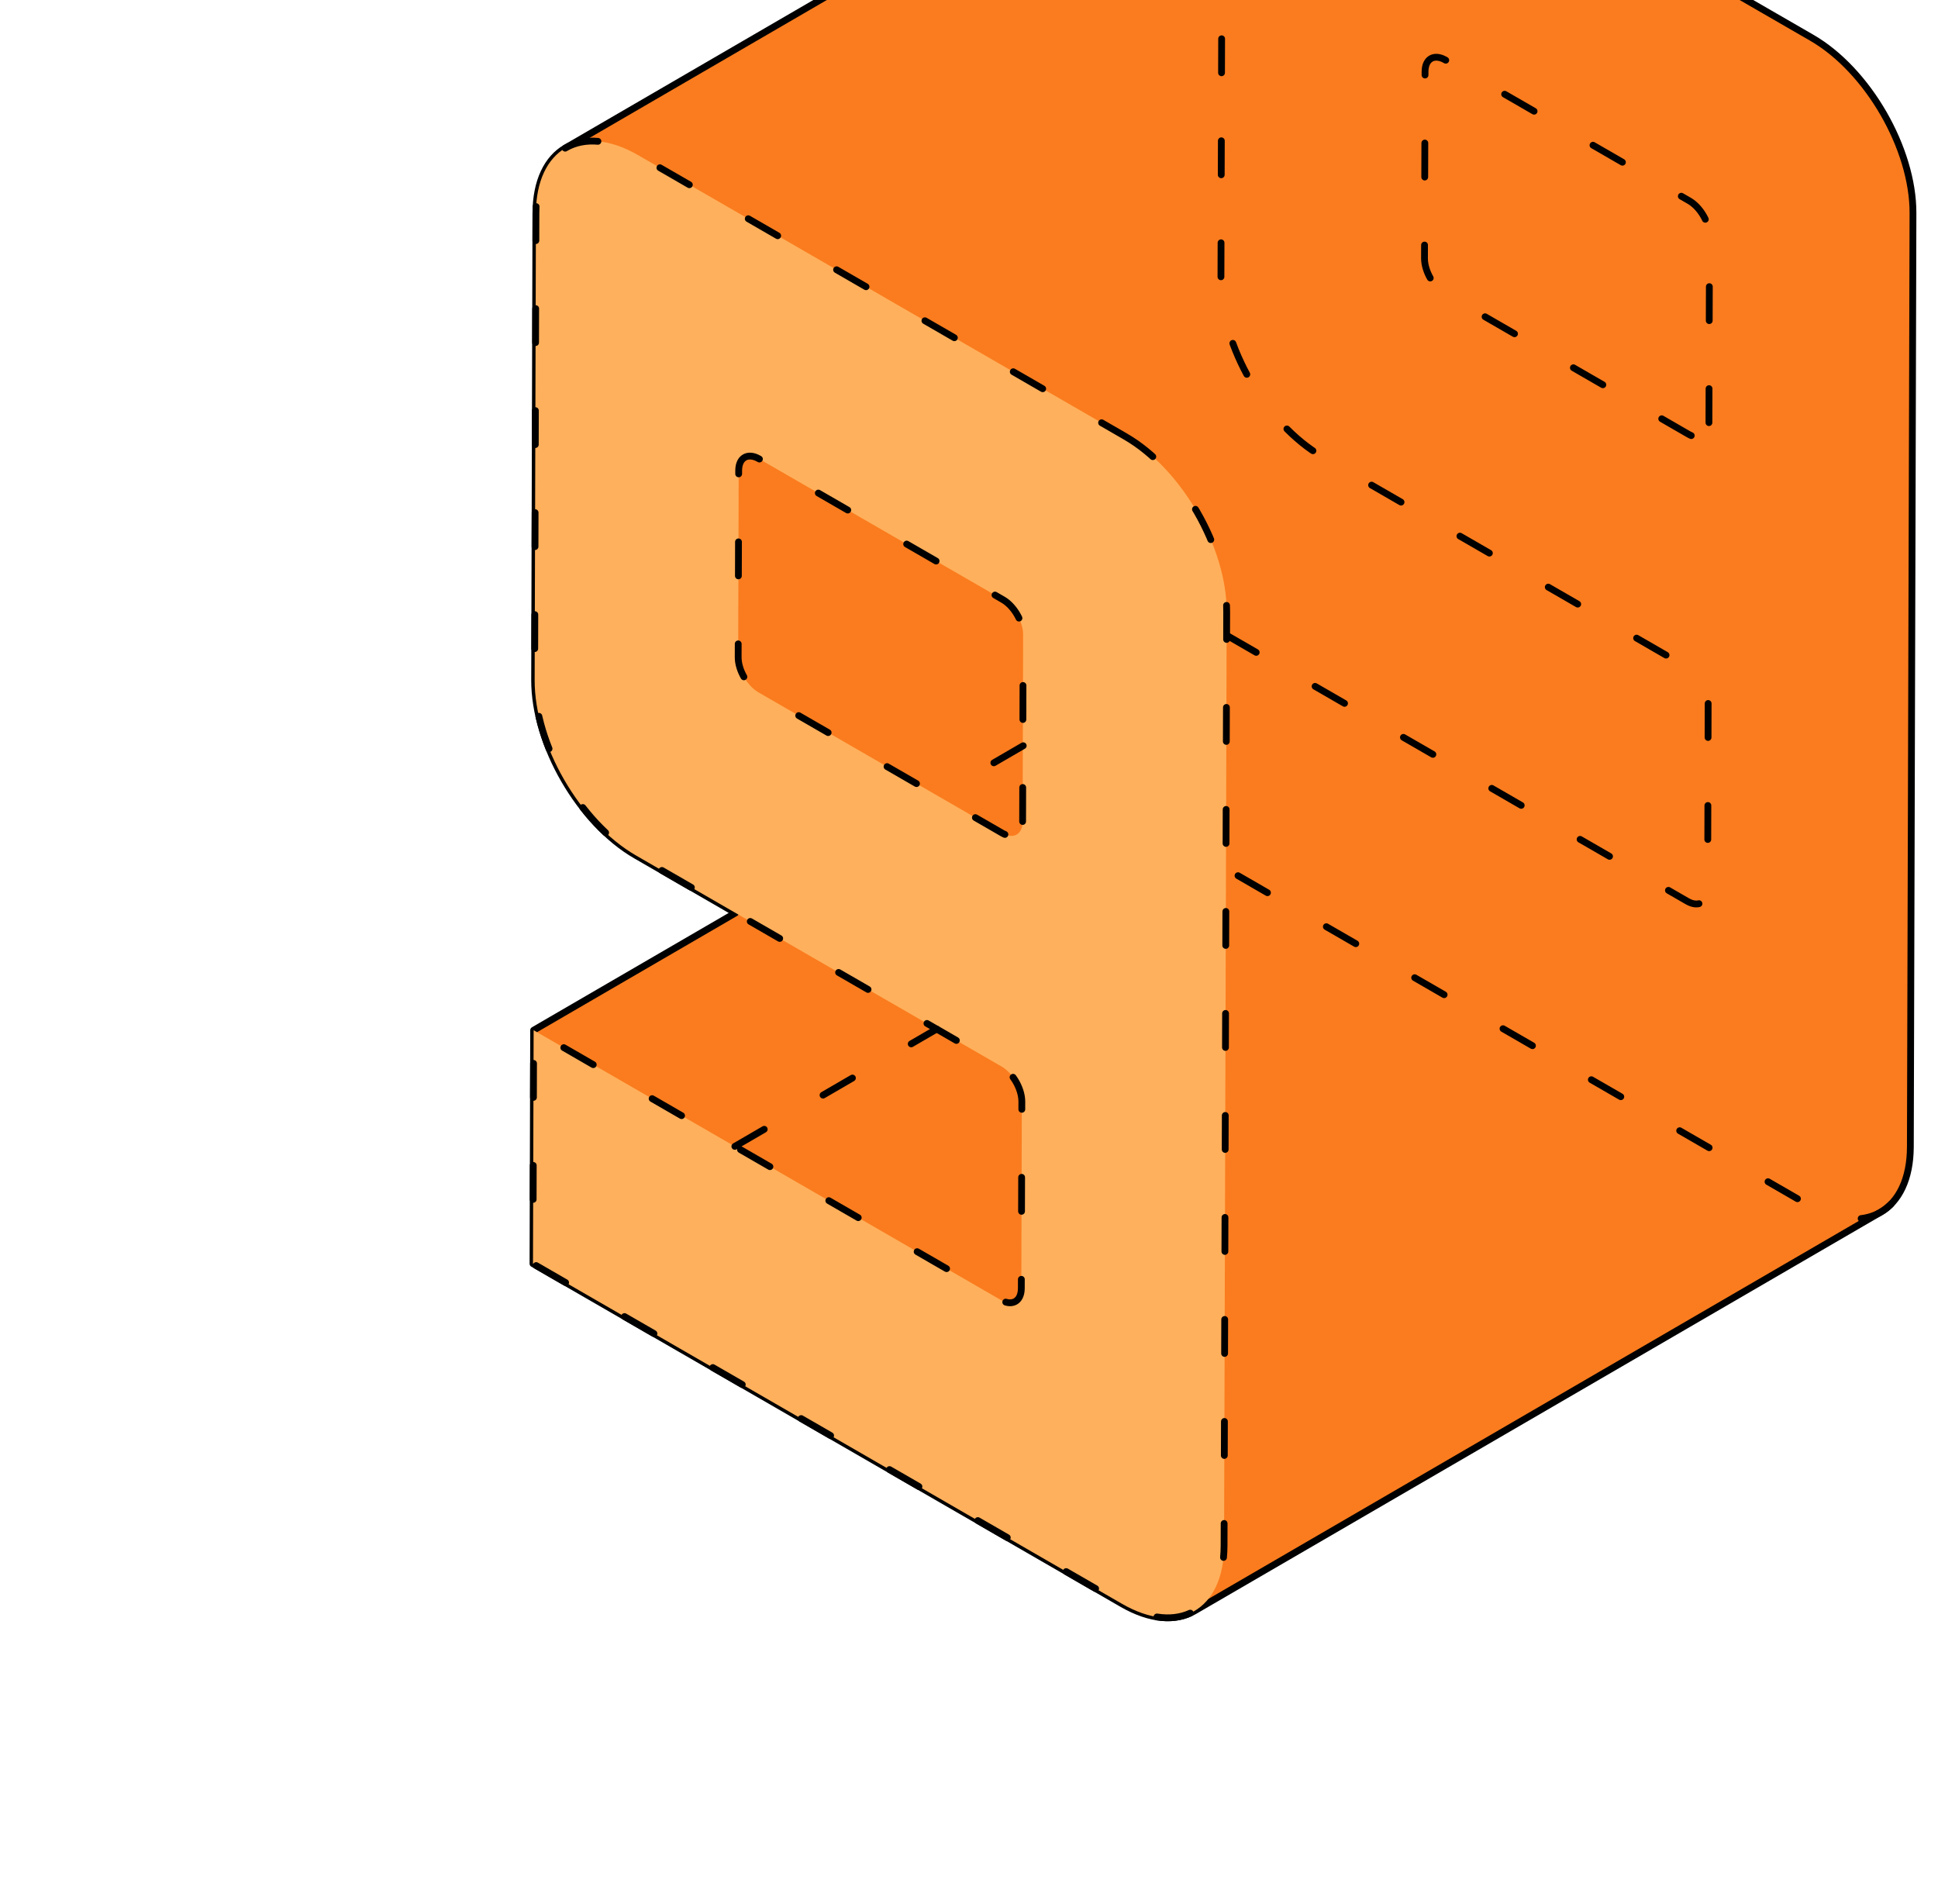
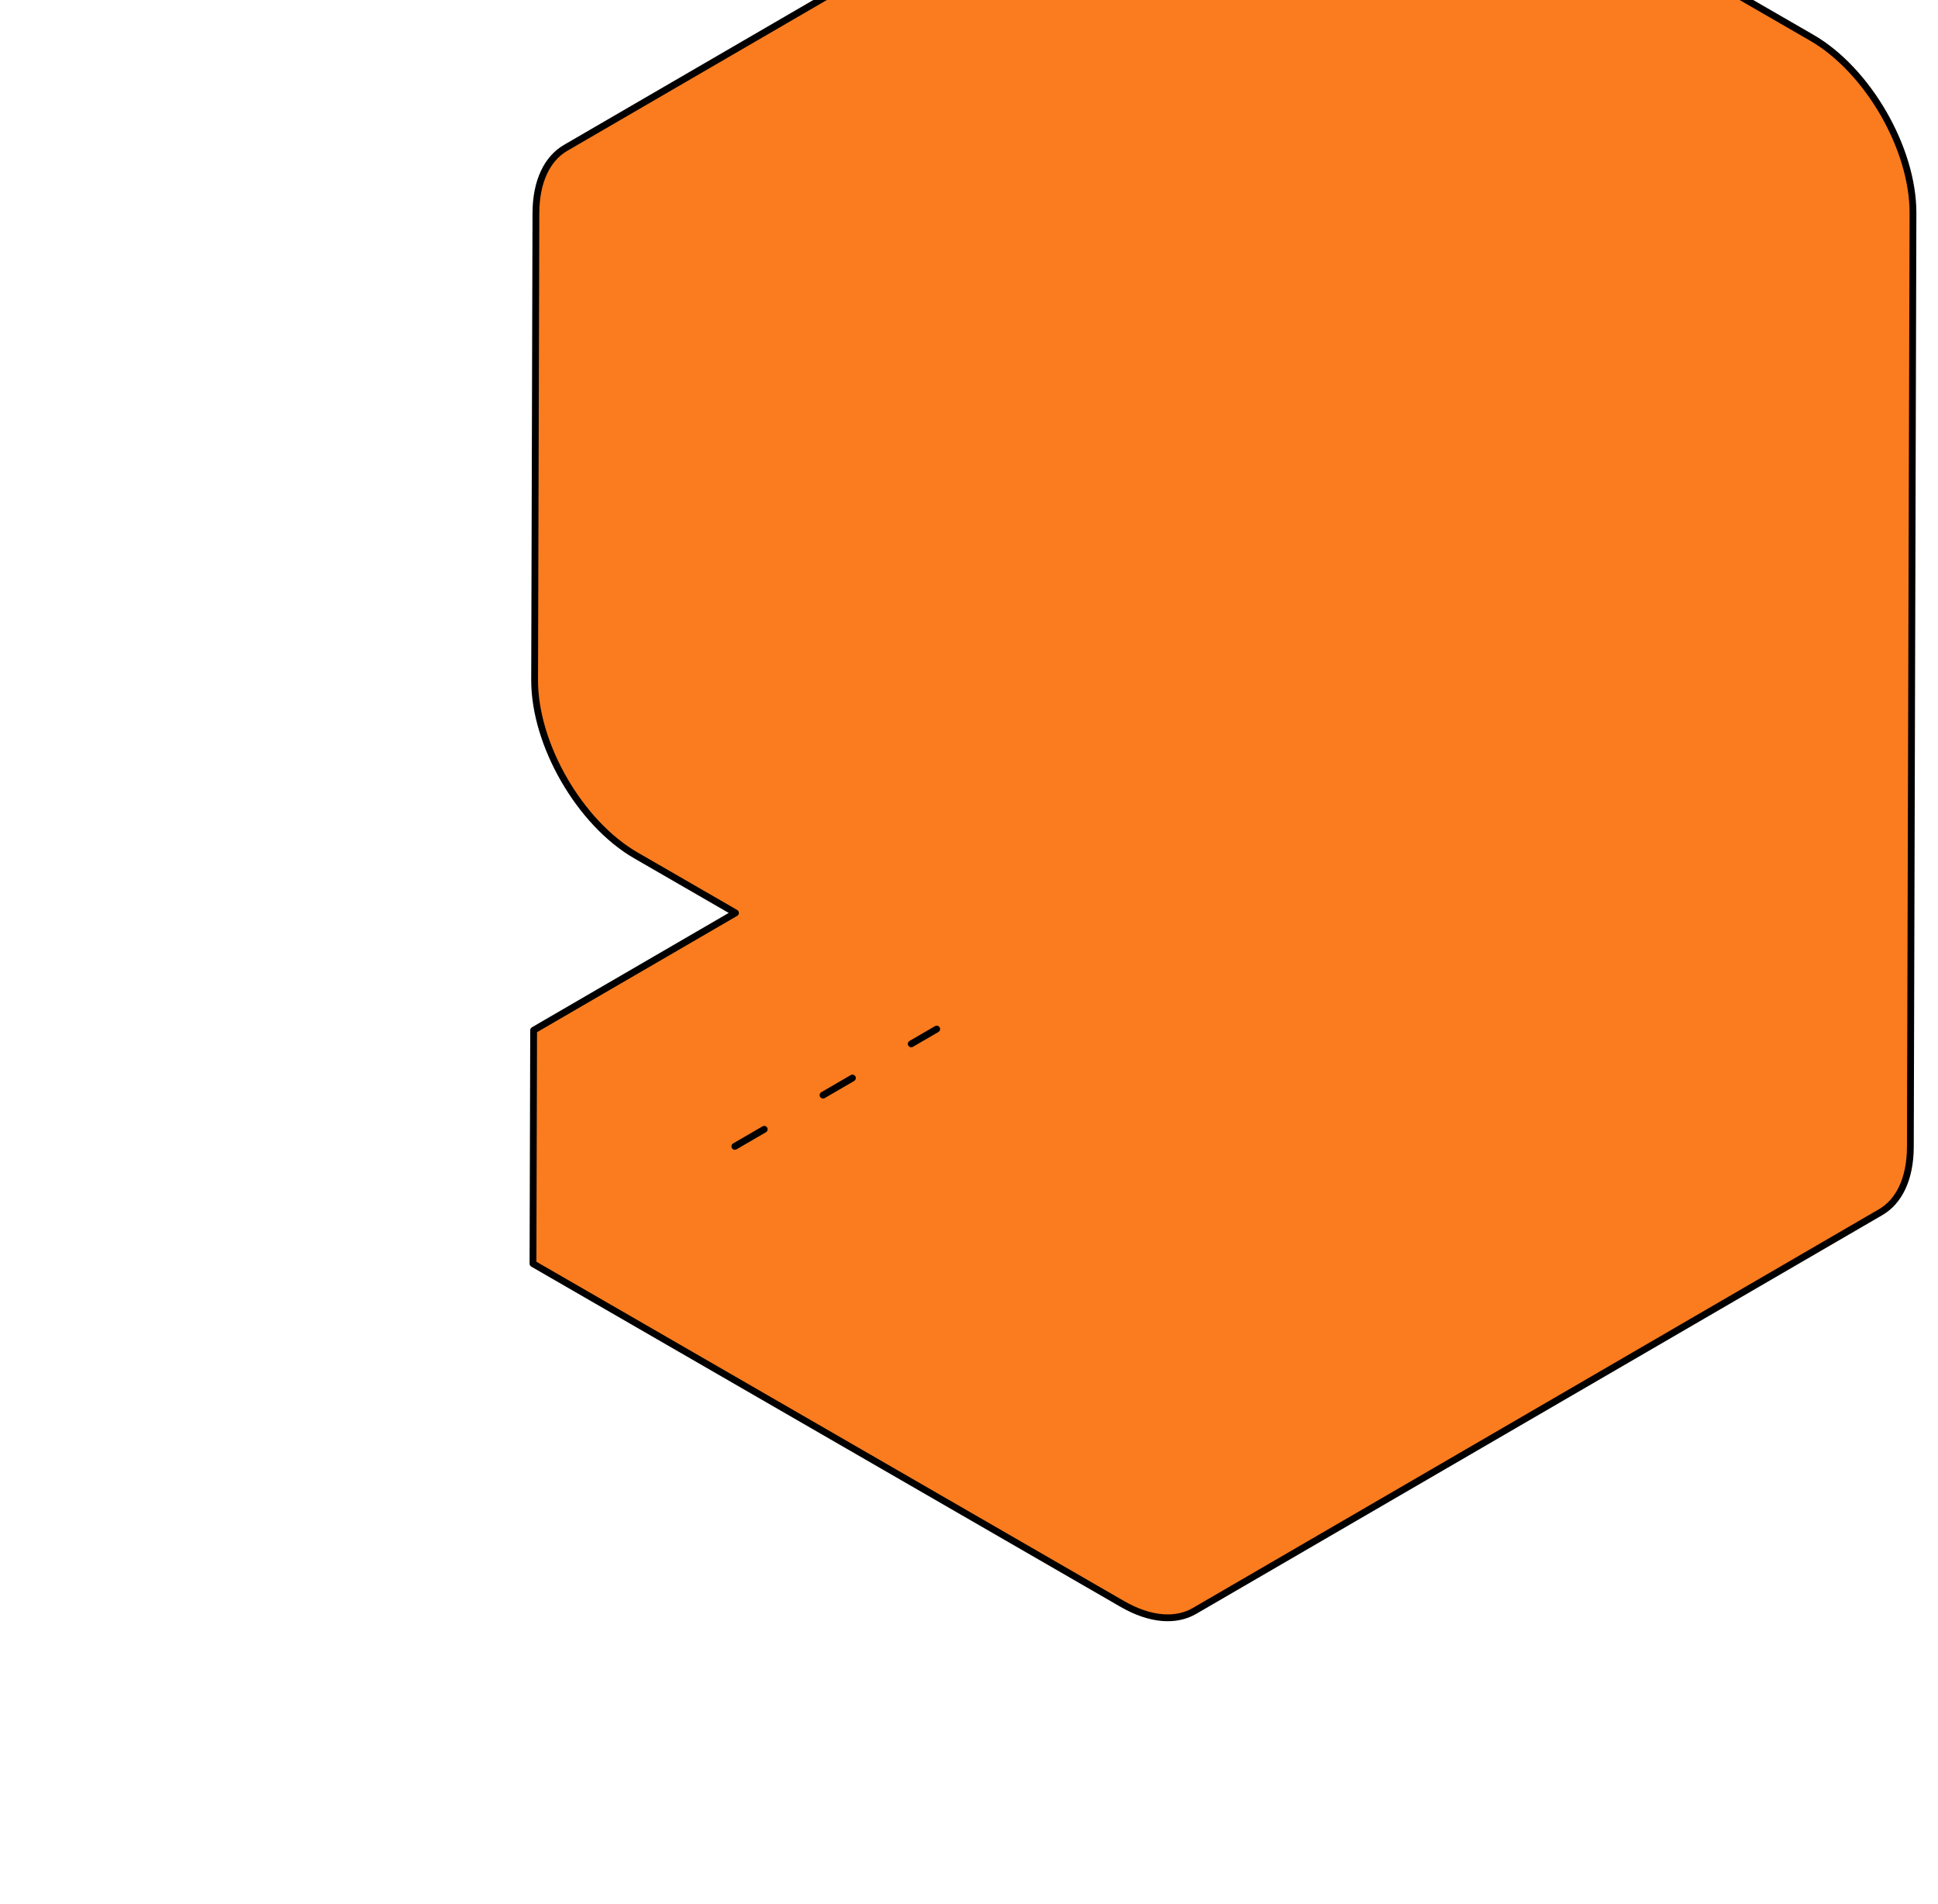
<svg xmlns="http://www.w3.org/2000/svg" width="57" height="56" viewBox="0 0 57 56" fill="none">
  <path d="M53.286 1.109L38.945 -7.171C38.114 -7.65 37.362 -7.694 36.819 -7.379L16.634 4.35C16.098 4.663 15.765 5.325 15.762 6.266L15.724 19.999C15.719 21.895 17.052 24.204 18.702 25.157L21.632 26.849L15.695 30.299L15.676 37.165L33.005 47.17C33.835 47.65 34.587 47.694 35.13 47.379L55.315 35.649C55.851 35.337 56.184 34.675 56.187 33.732L56.264 6.267C56.269 4.371 54.937 2.062 53.286 1.109Z" fill="#FA7C1E" stroke="black" stroke-width="0.2" stroke-miterlimit="10" stroke-linecap="round" stroke-linejoin="round" />
-   <path d="M55.622 35.41C55.077 35.964 54.19 36.018 53.19 35.441L36.081 25.563M36.081 18.686L49.625 26.505C49.955 26.695 50.223 26.542 50.225 26.163L50.24 20.67C50.241 20.291 49.974 19.828 49.644 19.638L38.889 13.429C37.239 12.476 35.905 10.166 35.91 8.27L35.949 -5.462C35.952 -6.761 36.584 -7.529 37.511 -7.578M50.263 12.43L50.279 6.937C50.279 6.558 50.013 6.095 49.683 5.905L42.512 1.765C42.182 1.575 41.913 1.727 41.913 2.107L41.897 7.6C41.897 7.979 42.164 8.441 42.494 8.632L49.664 12.772C49.995 12.962 50.263 12.809 50.264 12.43" stroke="black" stroke-width="0.2" stroke-miterlimit="10" stroke-linecap="round" stroke-linejoin="round" stroke-dasharray="1 2" />
-   <path d="M33.102 12.839C34.752 13.791 36.084 16.101 36.079 17.997L36.002 45.462C35.997 47.359 34.655 48.123 33.005 47.171L15.676 37.166L15.695 30.299L29.439 38.234C29.77 38.424 30.037 38.271 30.039 37.892L30.054 32.399C30.055 32.02 29.789 31.558 29.459 31.367L18.703 25.158C17.053 24.205 15.72 21.895 15.725 19.999L15.763 6.267C15.768 4.371 17.111 3.606 18.761 4.559L33.103 12.839H33.102ZM30.077 24.16L30.092 18.667C30.093 18.288 29.827 17.825 29.497 17.635L22.326 13.495C21.996 13.305 21.727 13.457 21.726 13.837L21.711 19.33C21.71 19.709 21.977 20.171 22.307 20.362L29.478 24.502C29.808 24.692 30.076 24.54 30.078 24.16" fill="#FFB05C" />
-   <path d="M30.077 24.16L30.092 18.667C30.093 18.288 29.827 17.825 29.497 17.635L22.326 13.495C21.996 13.305 21.727 13.457 21.726 13.837L21.711 19.33C21.71 19.709 21.977 20.171 22.307 20.362L29.478 24.502C29.808 24.692 30.076 24.54 30.078 24.16M33.102 12.839C34.752 13.791 36.084 16.101 36.079 17.997L36.002 45.462C35.997 47.359 34.655 48.123 33.005 47.171L15.676 37.166L15.695 30.299L29.439 38.234C29.77 38.424 30.037 38.271 30.039 37.892L30.054 32.399C30.055 32.02 29.789 31.558 29.459 31.367L18.703 25.158C17.053 24.205 15.72 21.895 15.725 19.999L15.763 6.267C15.768 4.371 17.111 3.606 18.761 4.559L33.103 12.839H33.102Z" stroke="black" stroke-width="0.2" stroke-miterlimit="10" stroke-linecap="round" stroke-linejoin="round" stroke-dasharray="1 2" />
  <path d="M21.613 33.715L27.55 30.265" stroke="black" stroke-width="0.2" stroke-miterlimit="10" stroke-linecap="round" stroke-linejoin="round" stroke-dasharray="1 2" />
-   <path d="M30.095 21.932L27.57 23.399" stroke="black" stroke-width="0.2" stroke-miterlimit="10" stroke-linecap="round" stroke-linejoin="round" stroke-dasharray="1 2" />
</svg>